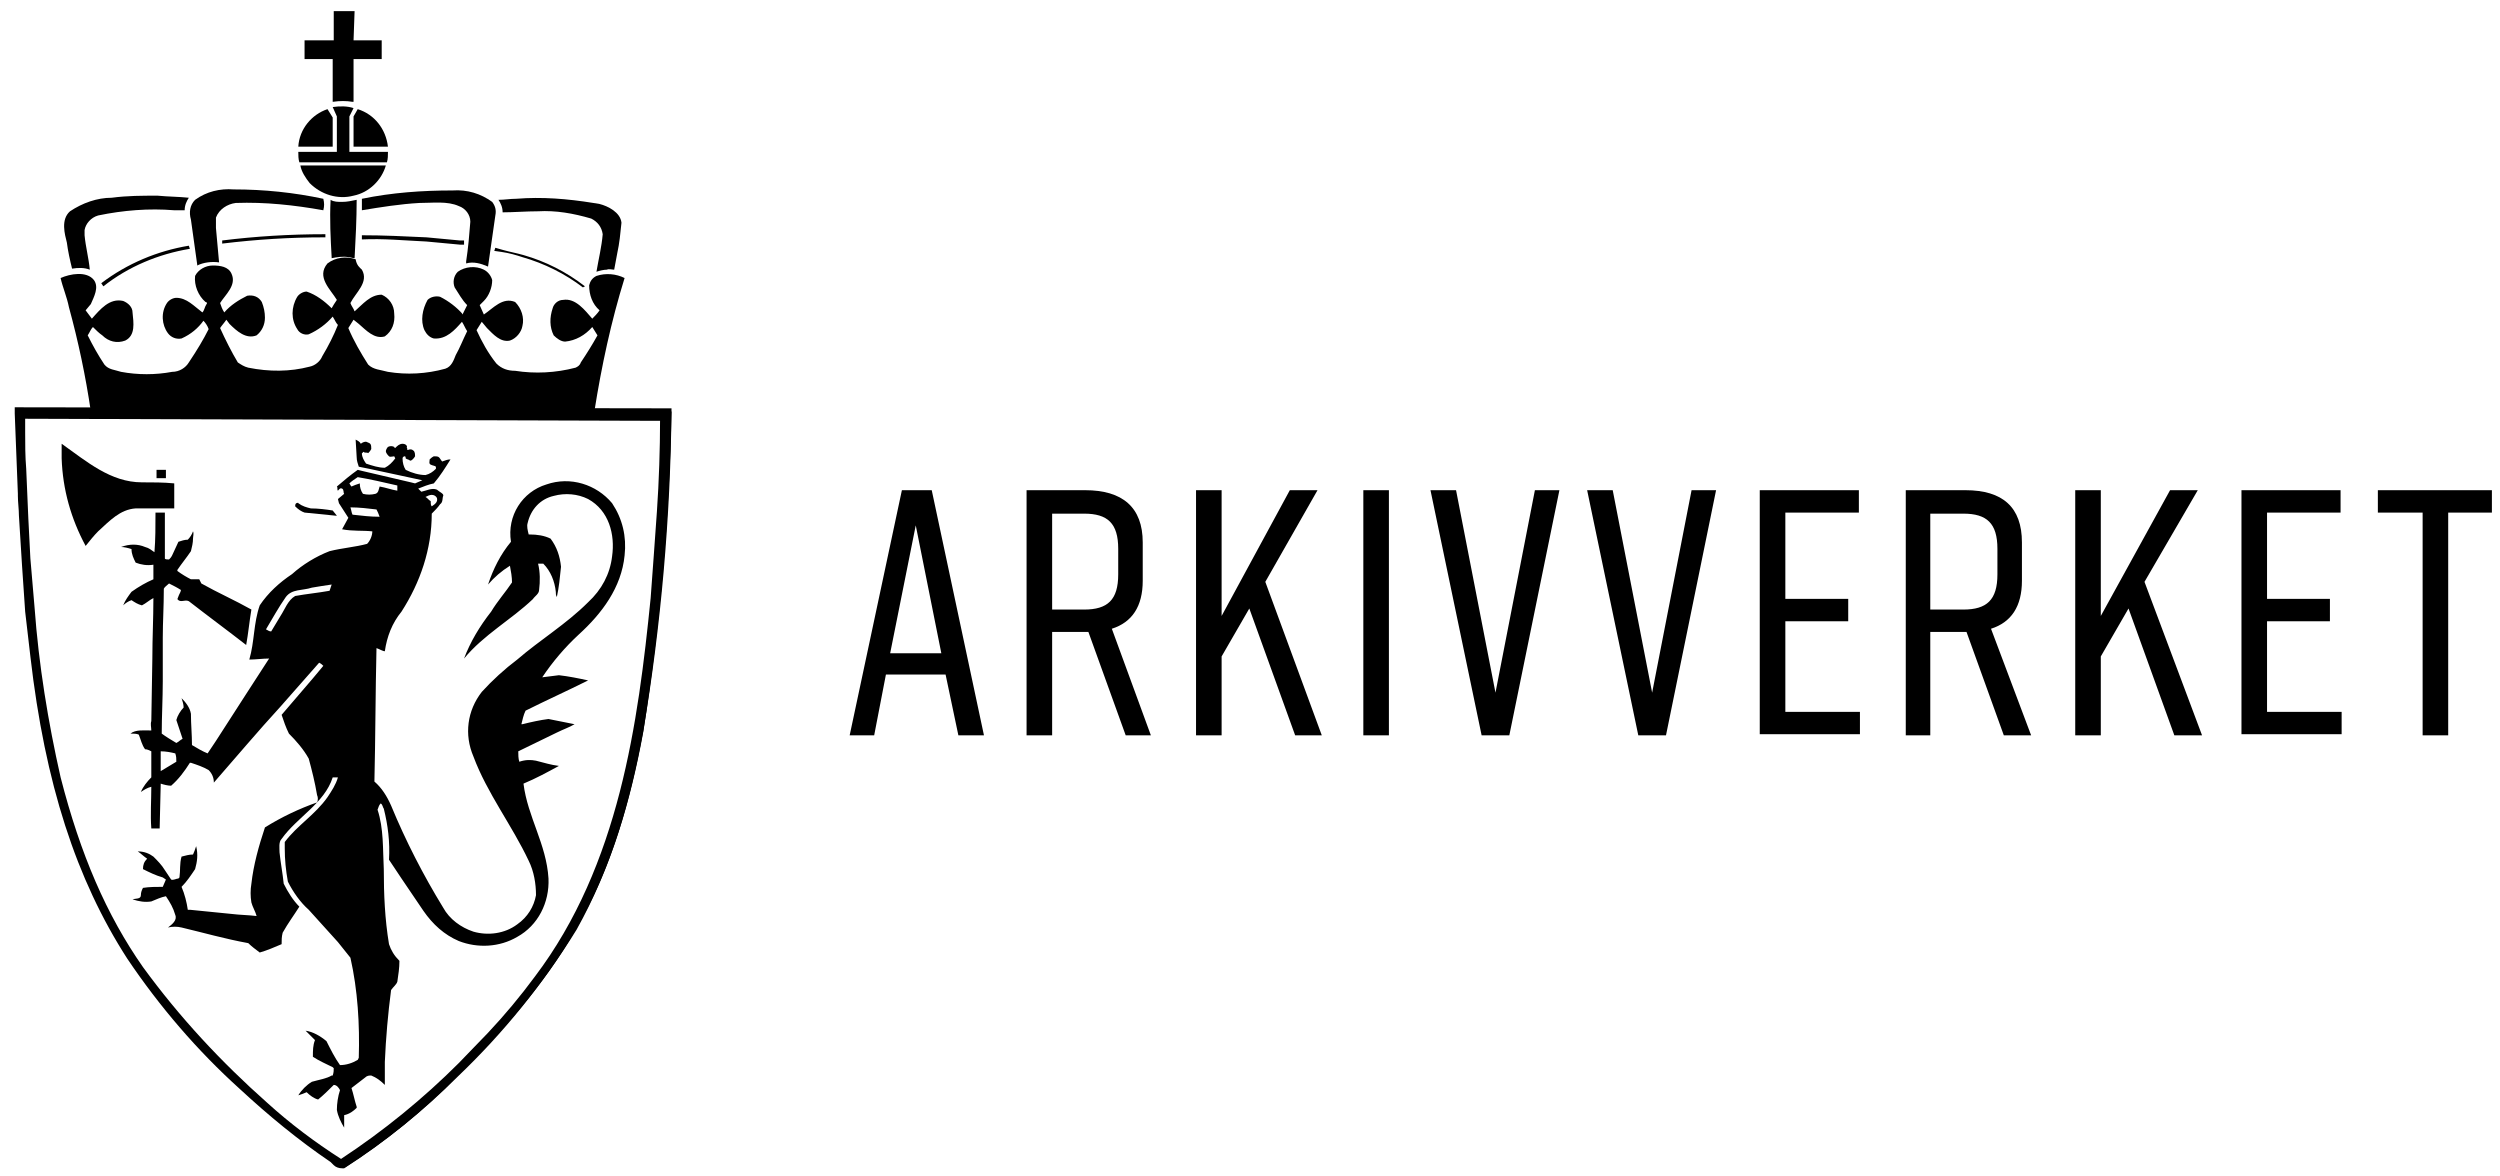
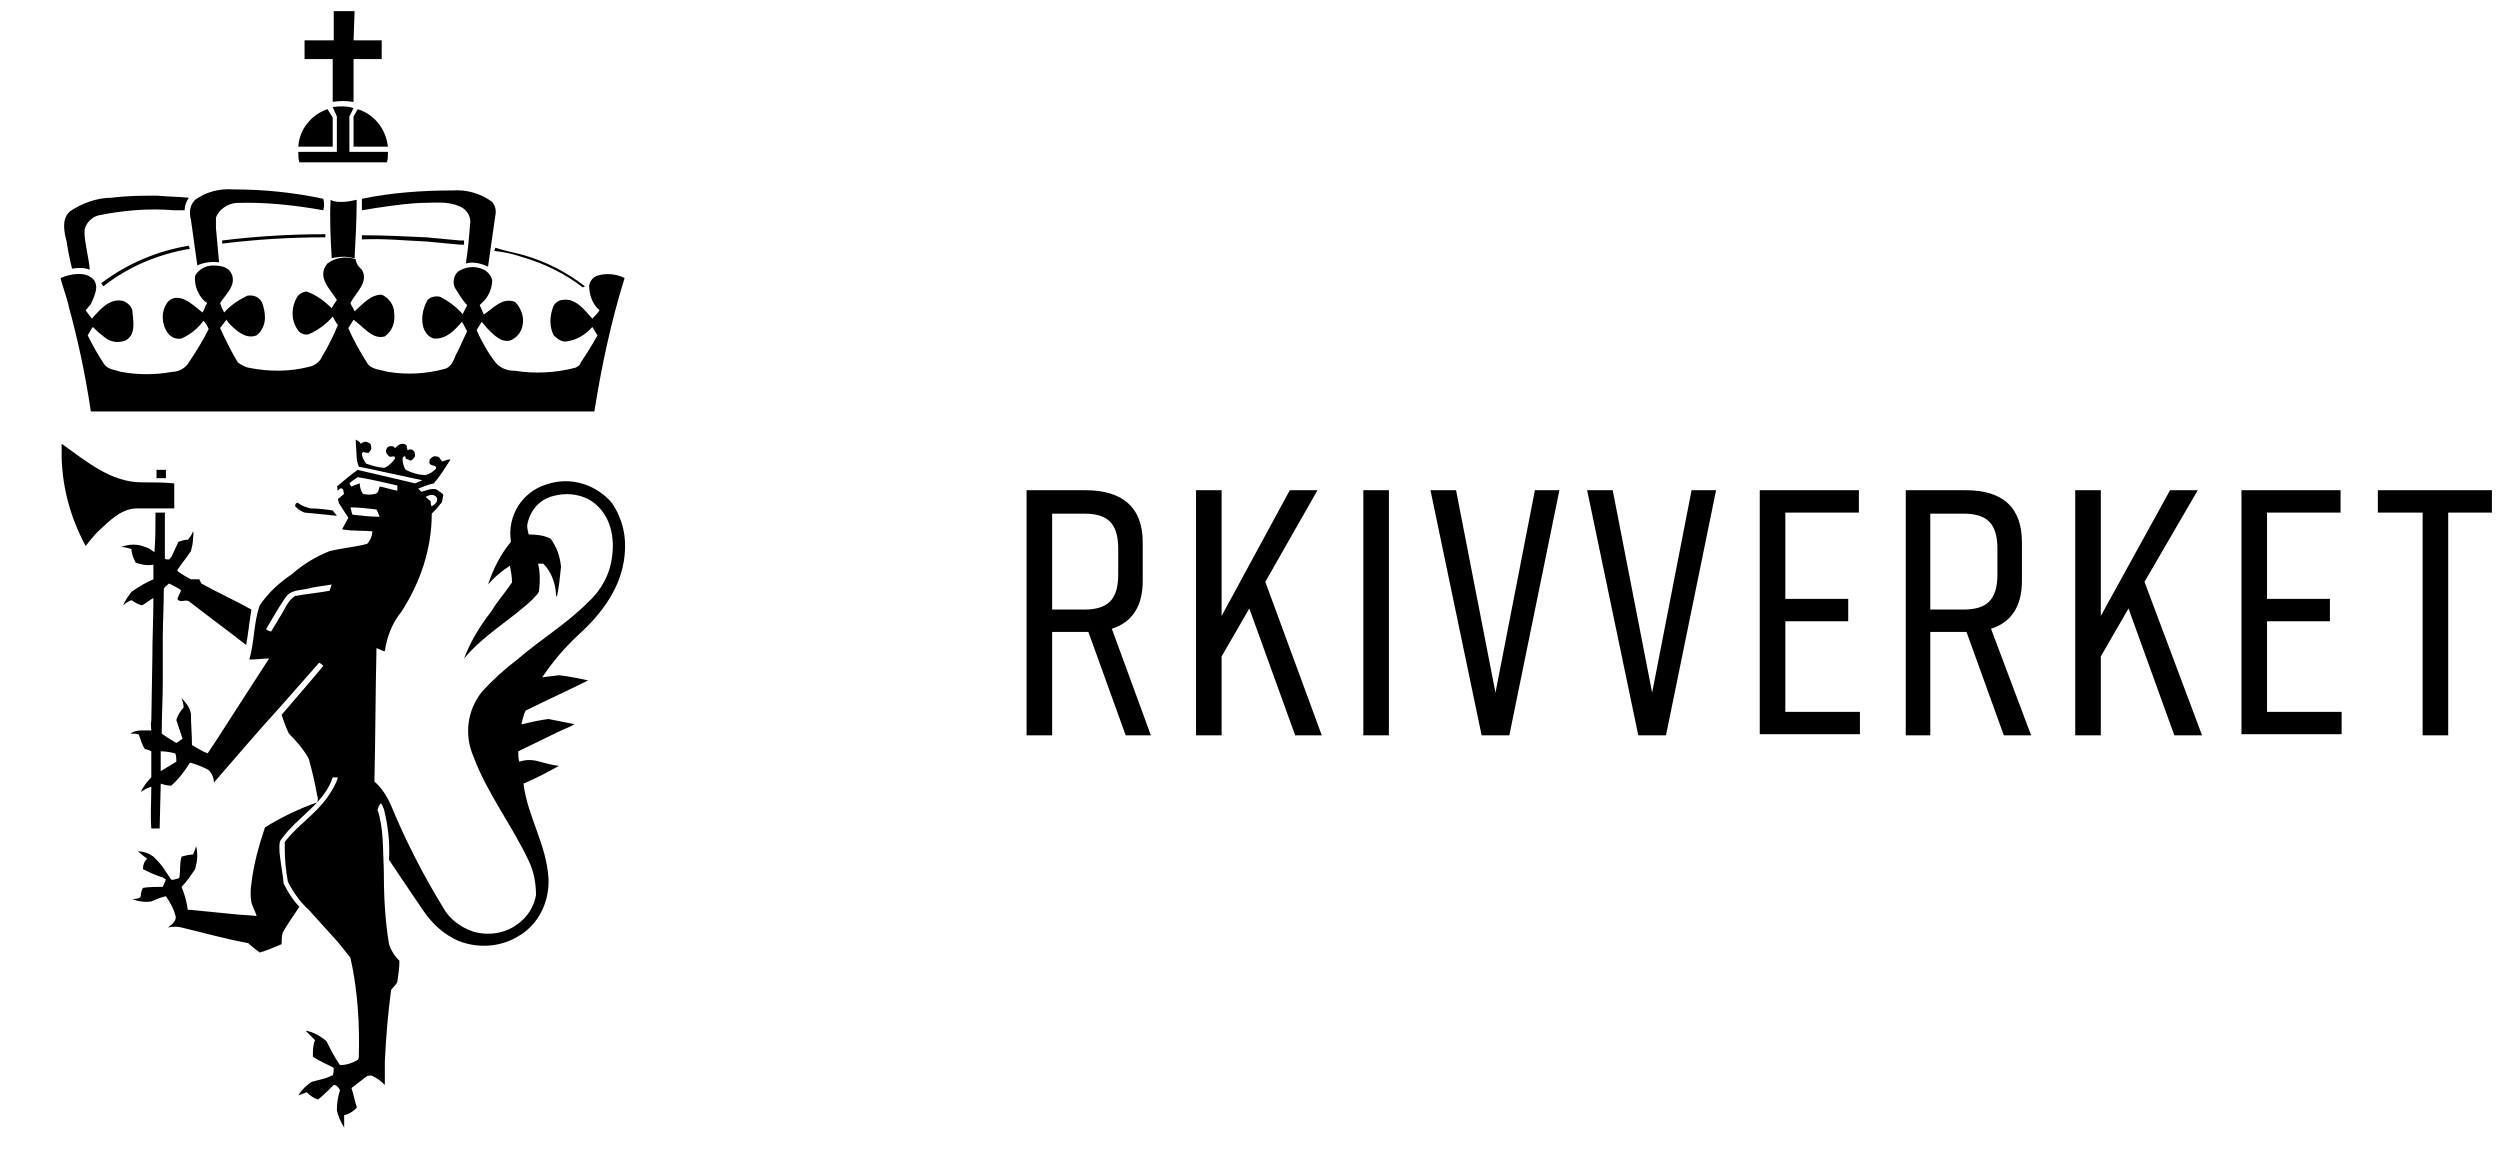
<svg xmlns="http://www.w3.org/2000/svg" fill="none" viewBox="0 0 153 72" height="72" width="153">
  <g clip-path="url(#clip0_319_6)">
    <g clip-path="url(#clip1_319_6)">
      <path fill="black" d="M35.673 17.588C34.588 16.758 33.312 16.12 31.973 15.738C31.59 15.61 31.143 15.482 30.697 15.419L30.25 15.355L30.314 15.163L30.76 15.291C31.207 15.419 31.59 15.482 32.036 15.61C33.376 15.993 34.652 16.631 35.8 17.524L35.673 17.588ZM6.325 17.524L6.197 17.333C7.792 16.12 9.642 15.355 11.556 15.036L11.62 15.227C9.706 15.546 7.856 16.312 6.325 17.524ZM28.4 14.972H28.145C27.443 14.908 26.741 14.844 26.103 14.781C24.699 14.717 23.487 14.589 22.147 14.653V14.398C23.487 14.398 24.763 14.462 26.103 14.525C26.805 14.589 27.506 14.653 28.145 14.717H28.4V14.972ZM13.598 14.908V14.717C15.64 14.462 17.745 14.334 19.851 14.334H19.914V14.525H19.851C17.745 14.525 15.704 14.653 13.598 14.908Z" />
      <path fill="black" d="M21.637 2.468H23.36V3.616H21.637V6.232H21.573C21.191 6.168 20.808 6.168 20.361 6.232V3.616H18.639V2.468H20.425V0.682C20.808 0.682 21.255 0.682 21.701 0.682L21.637 2.468Z" />
      <path fill="black" d="M21.637 6.615L21.382 7.126V9.295H23.743C23.743 9.486 23.743 9.742 23.679 9.933H18.32C18.256 9.742 18.256 9.486 18.256 9.295H20.616V7.126L20.361 6.552C20.808 6.488 21.255 6.488 21.637 6.615Z" />
      <path fill="black" d="M20.361 7.19V8.976H18.256C18.32 7.892 19.085 6.999 20.042 6.68L20.361 7.19Z" />
      <path fill="black" d="M23.742 8.976H21.637V7.126L21.892 6.68C22.913 6.999 23.614 7.892 23.742 8.976Z" />
-       <path fill="black" d="M23.614 10.125C23.359 11.018 22.594 11.784 21.637 11.975C20.68 12.23 19.659 11.911 18.957 11.21C18.702 10.891 18.447 10.508 18.383 10.125C20.105 10.125 21.956 10.125 23.614 10.125Z" />
      <path fill="black" d="M19.787 12.166C19.851 12.421 19.851 12.613 19.787 12.868C18.001 12.549 16.215 12.357 14.428 12.421C13.918 12.485 13.407 12.804 13.216 13.315C13.216 13.506 13.216 13.761 13.216 13.953C13.28 14.654 13.344 15.356 13.407 16.058C12.961 15.994 12.45 16.058 12.068 16.249V16.186L11.685 13.442C11.557 12.995 11.621 12.549 11.94 12.23C12.642 11.72 13.471 11.528 14.3 11.592C16.151 11.592 18.001 11.783 19.787 12.166Z" />
      <path fill="black" d="M30.123 12.358C30.315 12.613 30.379 12.868 30.315 13.187L29.868 16.314C29.422 16.122 28.975 15.995 28.528 16.122V15.995C28.656 15.165 28.72 14.399 28.784 13.57C28.784 13.123 28.465 12.741 28.082 12.613C27.38 12.294 26.487 12.422 25.657 12.422C24.509 12.486 23.297 12.677 22.148 12.868C22.148 12.613 22.148 12.422 22.148 12.166C23.999 11.784 25.849 11.656 27.699 11.656C28.592 11.592 29.422 11.848 30.123 12.358Z" />
      <path fill="black" d="M11.556 12.102C11.429 12.294 11.301 12.549 11.301 12.868C11.11 12.868 10.855 12.868 10.663 12.868C9.132 12.74 7.537 12.868 6.006 13.187C5.559 13.314 5.24 13.697 5.176 14.08C5.176 14.208 5.176 14.271 5.176 14.399C5.24 15.101 5.432 15.803 5.495 16.504C5.176 16.377 4.794 16.377 4.411 16.441C4.283 15.93 4.156 15.356 4.092 14.846C3.964 14.335 3.709 13.442 4.283 12.932C5.049 12.421 5.942 12.102 6.835 12.102C7.792 11.975 8.685 11.975 9.642 11.975C10.28 12.038 10.982 12.038 11.556 12.102Z" />
-       <path fill="black" d="M36.694 12.484C37.205 12.612 37.971 12.995 38.034 13.633C37.971 14.271 37.907 14.909 37.779 15.483L37.588 16.504C37.46 16.504 37.269 16.44 37.141 16.504C36.95 16.504 36.694 16.567 36.503 16.631C36.631 15.866 36.822 15.1 36.886 14.335C36.822 13.888 36.567 13.569 36.184 13.377C35.099 13.059 34.015 12.867 32.93 12.931C32.228 12.931 31.399 12.995 30.761 12.995C30.761 12.676 30.634 12.421 30.506 12.229C30.889 12.229 31.208 12.165 31.59 12.165C33.185 12.038 34.717 12.165 36.312 12.421L36.694 12.484Z" />
      <path fill="black" d="M20.935 12.356C21.254 12.356 21.509 12.292 21.828 12.229C21.828 13.377 21.765 14.653 21.701 15.801C21.573 15.801 21.446 15.738 21.318 15.738C20.999 15.674 20.616 15.738 20.297 15.801V15.738C20.233 14.589 20.17 13.441 20.233 12.229C20.425 12.356 20.68 12.356 20.935 12.356Z" />
      <path fill="black" d="M22.147 16.504C22.594 17.27 21.764 17.908 21.445 18.546C21.509 18.737 21.637 18.865 21.701 19.056C22.211 18.61 22.658 18.035 23.359 18.035C23.806 18.227 24.125 18.673 24.125 19.184C24.189 19.758 23.997 20.268 23.551 20.587C22.913 20.779 22.402 20.205 21.956 19.822L21.637 19.567L21.318 20.077C21.637 20.843 22.083 21.608 22.53 22.31C22.849 22.629 23.296 22.629 23.742 22.757C24.891 22.948 26.103 22.884 27.251 22.565C27.634 22.438 27.762 22.055 27.889 21.736C28.144 21.289 28.336 20.779 28.591 20.268C28.463 20.077 28.4 19.886 28.272 19.694C27.825 20.205 27.315 20.779 26.549 20.715C26.294 20.651 26.103 20.46 25.975 20.205C25.72 19.63 25.848 18.929 26.167 18.354C26.358 18.163 26.677 18.099 26.932 18.163C27.443 18.418 27.953 18.801 28.336 19.248V19.184L28.591 18.673C28.272 18.354 28.081 17.972 27.825 17.589C27.698 17.27 27.762 16.887 28.017 16.632C28.463 16.313 29.101 16.249 29.612 16.504C29.867 16.632 30.058 16.887 30.122 17.142C30.122 17.589 29.931 18.099 29.612 18.418L29.357 18.673L29.612 19.248C30.186 18.865 30.76 18.163 31.526 18.482C31.909 18.865 32.1 19.439 31.972 19.949C31.909 20.332 31.59 20.715 31.207 20.843C30.633 20.97 30.186 20.46 29.803 20.077L29.484 19.694C29.357 19.886 29.293 20.013 29.165 20.205C29.484 20.906 29.867 21.608 30.377 22.246C30.696 22.565 31.079 22.693 31.526 22.693C32.738 22.884 34.014 22.82 35.226 22.501C35.354 22.438 35.481 22.374 35.545 22.182C35.928 21.608 36.247 21.098 36.566 20.524C36.438 20.332 36.375 20.205 36.247 20.013C35.8 20.524 35.226 20.843 34.588 20.906C34.333 20.906 34.078 20.715 33.886 20.524C33.631 20.013 33.631 19.439 33.823 18.865C33.886 18.61 34.142 18.354 34.461 18.354C35.226 18.227 35.8 18.992 36.247 19.503C36.375 19.375 36.566 19.184 36.694 18.992C36.247 18.61 36.056 18.035 36.056 17.461C36.119 17.206 36.247 17.015 36.502 16.887C37.076 16.696 37.714 16.759 38.225 17.015C37.395 19.694 36.821 22.374 36.375 25.181H5.559C5.24 23.012 4.794 20.906 4.219 18.801C4.092 18.163 3.837 17.589 3.709 17.015C4.283 16.759 5.304 16.568 5.751 17.142C6.07 17.589 5.751 18.163 5.559 18.61L5.24 18.992L5.623 19.503C6.133 18.929 6.708 18.227 7.537 18.418C7.856 18.546 8.111 18.801 8.111 19.12C8.175 19.758 8.303 20.524 7.665 20.843C7.154 21.034 6.644 20.906 6.261 20.524C6.07 20.396 5.878 20.205 5.687 20.013C5.559 20.141 5.495 20.332 5.368 20.524C5.687 21.162 6.006 21.736 6.389 22.31C6.644 22.629 7.027 22.629 7.409 22.757C8.43 22.948 9.515 22.948 10.536 22.757C10.982 22.757 11.365 22.501 11.556 22.182C12.067 21.417 12.45 20.779 12.769 20.141C12.705 19.949 12.577 19.758 12.45 19.63C12.131 20.077 11.684 20.46 11.11 20.715C10.791 20.779 10.472 20.651 10.28 20.396C9.898 19.886 9.834 19.12 10.217 18.546C10.344 18.354 10.599 18.227 10.791 18.227C11.429 18.227 11.875 18.737 12.386 19.12C12.513 18.992 12.513 18.801 12.641 18.61C12.705 18.546 12.641 18.482 12.577 18.482C12.131 18.099 11.875 17.461 11.939 16.887C12.131 16.504 12.577 16.249 13.024 16.249C13.47 16.249 13.981 16.313 14.172 16.759C14.491 17.461 13.789 18.035 13.47 18.546C13.534 18.737 13.598 18.929 13.726 19.12C14.108 18.673 14.619 18.354 15.129 18.099C15.512 18.035 15.831 18.163 16.022 18.482C16.15 18.801 16.214 19.12 16.214 19.439C16.214 19.886 16.022 20.268 15.703 20.524C15.065 20.779 14.491 20.268 14.045 19.822L13.853 19.567C13.726 19.758 13.598 19.886 13.47 20.077C13.789 20.779 14.172 21.544 14.555 22.182C14.746 22.31 14.938 22.438 15.193 22.501C16.469 22.757 17.745 22.757 18.957 22.438C19.276 22.374 19.595 22.119 19.723 21.8C20.106 21.162 20.425 20.524 20.68 19.886C20.552 19.758 20.488 19.567 20.361 19.375C19.978 19.822 19.468 20.205 18.893 20.46C18.638 20.524 18.319 20.396 18.192 20.141C17.809 19.567 17.809 18.801 18.192 18.163C18.319 17.972 18.574 17.844 18.766 17.844C19.34 18.035 19.85 18.418 20.297 18.865C20.361 18.737 20.488 18.546 20.616 18.354C20.233 17.716 19.34 16.951 20.042 16.121C20.552 15.739 21.19 15.675 21.764 15.866C21.828 16.249 22.02 16.377 22.147 16.504Z" />
-       <path fill="black" d="M1.029 25.117C1.029 25.181 1.029 25.309 1.029 25.372L1.221 30.285C1.221 30.732 1.284 31.178 1.284 31.625L1.476 34.687L1.731 37.494L2.05 40.238C2.816 46.873 4.347 53.189 7.92 58.676C9.898 61.547 12.194 64.227 14.81 66.587C16.533 68.182 18.383 69.713 20.361 71.053C20.616 71.181 20.807 71.436 21.126 71.436C23.614 69.841 25.911 67.991 28.017 65.885C30.824 63.206 33.248 60.207 35.29 56.89C37.395 53.125 38.608 48.978 39.373 44.768C40.394 38.26 40.968 31.752 41.096 25.181L1.029 25.117ZM40.139 33.858L39.947 36.474C39.182 44.768 37.842 53.062 32.865 59.697C31.972 60.909 31.015 62.057 29.994 63.142L28.208 64.992C25.975 67.289 23.551 69.267 20.871 70.989C19.212 69.969 17.681 68.756 16.214 67.48C13.406 64.992 10.854 62.249 8.621 59.186C6.261 55.677 4.538 51.722 3.581 47.511C2.752 44.066 2.241 40.557 1.986 37.048L1.731 34.049L1.603 31.625V30.987L1.476 28.626C1.412 27.542 1.412 26.521 1.412 25.5H40.522C40.458 27.35 40.394 29.328 40.33 31.178L40.139 33.858Z" />
-       <path fill="black" d="M20.936 71.5C20.744 71.5 20.553 71.436 20.425 71.308C20.361 71.245 20.297 71.181 20.234 71.117C18.256 69.777 16.406 68.246 14.683 66.651C12.067 64.29 9.771 61.611 7.793 58.676C4.667 53.827 2.753 47.958 1.859 40.174L1.54 37.431L1.349 34.623L1.158 31.561C1.158 31.178 1.094 30.732 1.094 30.349V30.221L0.902 25.309C0.902 25.245 0.902 25.117 0.902 24.99V24.926H1.03L41.096 24.99V25.117C41.032 31.689 40.458 38.26 39.374 44.704C38.417 49.872 37.141 53.636 35.227 56.89C33.185 60.526 30.25 63.589 27.953 65.885C25.912 67.991 23.551 69.905 21.063 71.5H20.936ZM1.094 25.181C1.094 25.245 1.094 25.309 1.094 25.309L1.285 30.285C1.285 30.732 1.349 31.114 1.349 31.497L1.54 34.56L1.796 37.367L2.115 40.11C3.008 47.894 4.858 53.7 7.984 58.548C9.962 61.419 12.259 64.099 14.874 66.46C16.597 68.118 18.447 69.586 20.361 70.926C20.425 70.989 20.553 70.989 20.616 71.053C20.744 71.181 20.872 71.245 21.063 71.245C23.551 69.65 25.848 67.799 27.953 65.758C30.25 63.461 33.185 60.399 35.227 56.826C37.077 53.572 38.353 49.872 39.31 44.704C40.203 38.324 40.777 31.816 40.905 25.245L1.094 25.181ZM20.872 71.117C19.213 70.032 17.618 68.82 16.214 67.544C13.343 65.056 10.791 62.313 8.558 59.25C6.325 56.06 4.73 52.36 3.518 47.575C2.689 44.13 2.178 40.621 1.923 37.112L1.668 34.113L1.54 31.625V30.987L1.413 28.626C1.349 27.861 1.349 27.095 1.349 26.393V25.5V25.372H40.65V25.5C40.586 27.159 40.586 29.264 40.458 31.178L40.267 33.858L40.075 36.474C39.31 44.13 38.098 52.934 32.93 59.761C32.037 60.973 31.08 62.121 30.059 63.206L28.273 65.12C26.04 67.353 23.615 69.331 20.872 71.117ZM1.54 25.628V26.457C1.54 27.159 1.54 27.924 1.604 28.69L1.732 31.689L1.859 34.177L2.115 37.175C2.37 40.684 2.944 44.193 3.71 47.575C4.922 52.296 6.517 55.996 8.75 59.186C10.983 62.249 13.535 64.992 16.342 67.48C17.745 68.756 19.277 69.905 20.872 70.926C23.488 69.203 25.912 67.225 28.081 65.056L29.867 63.206C30.888 62.121 31.845 60.973 32.739 59.761C37.906 52.934 39.055 44.193 39.82 36.601L40.012 33.985L40.203 31.306C40.331 29.456 40.395 27.414 40.395 25.755L1.54 25.628Z" />
      <path fill="black" d="M8.686 29.519C9.324 29.519 10.026 29.519 10.664 29.583V31.114C9.898 31.114 9.069 31.114 8.303 31.114C7.346 31.178 6.708 31.879 6.006 32.517C5.751 32.773 5.496 33.092 5.241 33.411C4.348 31.752 3.837 29.965 3.773 28.051C3.773 27.732 3.773 27.477 3.773 27.158C5.305 28.243 6.772 29.519 8.686 29.519Z" />
      <path fill="black" d="M10.154 29.264H9.58V28.754H10.154V29.264Z" />
      <path fill="black" d="M18.256 30.796C18.511 30.987 18.766 31.051 19.021 31.115C19.468 31.115 19.979 31.179 20.361 31.242L20.616 31.561H20.553L18.639 31.37C18.447 31.306 18.256 31.179 18.064 30.987C18.064 30.924 18.064 30.86 18.128 30.796C18.192 30.796 18.256 30.732 18.256 30.796Z" />
      <path fill="black" d="M38.226 33.986C38.353 32.838 38.098 31.753 37.46 30.796C36.503 29.648 34.908 29.137 33.441 29.648C31.973 30.094 31.016 31.562 31.271 33.157C30.633 33.922 30.187 34.816 29.868 35.773C30.251 35.326 30.697 34.943 31.208 34.624C31.271 34.943 31.335 35.326 31.335 35.645C30.952 36.219 30.442 36.793 30.059 37.431C29.357 38.325 28.783 39.282 28.4 40.302C29.613 38.835 31.271 37.942 32.611 36.666C32.739 36.474 32.994 36.347 32.994 36.092C33.058 35.581 33.058 35.007 32.93 34.496C33.058 34.496 33.122 34.496 33.249 34.496C33.696 34.943 33.951 35.581 34.015 36.219C34.015 36.347 34.015 36.41 34.079 36.538C34.206 35.964 34.27 35.326 34.334 34.688C34.27 34.05 34.079 33.476 33.696 32.965C33.313 32.774 32.866 32.71 32.42 32.71H32.356C32.292 32.455 32.228 32.2 32.292 32.008C32.484 31.179 33.058 30.541 33.887 30.349C34.589 30.158 35.355 30.222 35.993 30.541C37.269 31.243 37.651 32.71 37.46 34.05C37.332 35.135 36.822 36.092 35.993 36.857C34.653 38.197 33.058 39.154 31.654 40.366C30.889 40.94 30.123 41.642 29.485 42.344C28.592 43.492 28.4 44.96 28.975 46.3C29.804 48.532 31.335 50.51 32.356 52.679C32.675 53.318 32.803 54.083 32.803 54.785C32.675 55.487 32.292 56.125 31.654 56.571C30.889 57.145 29.868 57.273 28.975 57.018C28.209 56.763 27.507 56.252 27.124 55.55C25.912 53.573 24.828 51.467 23.934 49.298C23.679 48.724 23.36 48.214 22.914 47.831C22.977 45.215 22.977 42.344 23.041 39.664C23.233 39.728 23.424 39.856 23.552 39.856C23.679 38.962 23.998 38.133 24.572 37.431C25.721 35.645 26.423 33.603 26.423 31.434C26.614 31.243 26.805 31.051 26.933 30.86C27.124 30.732 27.061 30.477 27.124 30.349C27.188 30.222 26.869 30.094 26.742 29.967C26.423 29.839 26.104 30.03 25.785 30.094C25.721 30.03 25.657 29.967 25.593 29.903C25.912 29.775 26.231 29.648 26.55 29.584C26.933 29.137 27.252 28.627 27.571 28.116C27.38 28.116 27.252 28.18 27.061 28.244C26.997 28.18 26.933 28.053 26.869 27.989C26.805 27.925 26.678 27.925 26.55 27.925C26.423 27.989 26.359 28.053 26.295 28.116C26.295 28.244 26.231 28.372 26.359 28.436C26.486 28.499 26.614 28.499 26.678 28.563C26.678 28.563 26.678 28.627 26.678 28.691C26.486 28.882 26.295 29.01 26.04 29.073C25.657 29.073 25.21 28.946 24.828 28.755C24.7 28.563 24.636 28.308 24.636 28.053C24.636 27.989 24.7 27.925 24.764 27.925C24.828 27.925 24.828 27.989 24.828 28.053C24.891 28.116 25.019 28.116 25.083 28.18C25.147 28.244 25.338 28.053 25.402 27.925C25.402 27.797 25.402 27.734 25.338 27.606C25.21 27.479 25.083 27.479 24.955 27.542C24.891 27.542 24.955 27.415 24.891 27.415C24.955 27.287 24.828 27.16 24.636 27.16C24.445 27.16 24.317 27.287 24.19 27.415C24.19 27.415 24.126 27.415 24.126 27.351C23.998 27.287 23.871 27.287 23.743 27.351C23.679 27.415 23.615 27.542 23.615 27.606C23.615 27.734 23.743 27.861 23.807 27.925C23.871 27.989 24.062 27.925 24.126 27.925L24.19 28.053C23.998 28.308 23.807 28.499 23.552 28.627C23.169 28.627 22.786 28.499 22.403 28.372C22.276 28.18 22.148 27.989 22.148 27.734C22.212 27.734 22.212 27.606 22.276 27.67C22.339 27.734 22.467 27.67 22.531 27.734C22.595 27.67 22.658 27.606 22.722 27.479C22.722 27.351 22.722 27.223 22.658 27.16C22.595 27.096 22.531 27.096 22.403 27.032C22.276 27.032 22.148 27.096 22.084 27.16C22.02 27.032 21.893 26.968 21.765 26.904L21.829 27.989C21.829 28.18 21.893 28.372 21.957 28.563L22.595 28.691L25.848 29.392C25.721 29.456 25.529 29.52 25.402 29.584L25.147 29.52L22.148 28.818L21.893 28.755C21.446 29.073 21.063 29.392 20.617 29.775C20.681 29.839 20.617 29.967 20.681 30.03C20.744 29.967 20.808 29.839 20.936 29.903C21.063 29.967 21 30.158 21.063 30.222L20.681 30.541L20.744 30.796C20.936 31.115 21.127 31.37 21.319 31.689L20.936 32.391C21.574 32.519 22.212 32.455 22.786 32.519C22.786 32.774 22.658 33.093 22.467 33.284C21.765 33.476 20.936 33.539 20.17 33.731C19.341 34.05 18.511 34.56 17.873 35.135C17.108 35.645 16.406 36.283 15.896 37.048C15.513 38.133 15.577 39.282 15.258 40.366C15.64 40.366 16.087 40.302 16.47 40.302L15.066 42.471L13.216 45.343L12.706 46.108C12.387 45.98 12.068 45.789 11.749 45.598C11.749 44.96 11.685 44.322 11.685 43.684C11.621 43.301 11.366 42.982 11.111 42.727C11.174 42.918 11.238 43.109 11.238 43.301C11.047 43.492 10.855 43.811 10.792 44.066C10.919 44.449 11.047 44.832 11.174 45.215C11.047 45.279 10.919 45.406 10.792 45.47C10.473 45.279 10.154 45.087 9.898 44.896C9.898 43.875 9.962 42.727 9.962 41.706V39.026C9.962 38.069 10.026 37.112 10.026 36.028C10.09 35.9 10.217 35.836 10.345 35.709C10.6 35.836 10.855 35.964 11.047 36.092C11.111 36.092 11.047 36.155 11.047 36.219C10.983 36.347 10.919 36.474 10.855 36.666C11.047 36.921 11.302 36.666 11.557 36.793C12.706 37.687 13.918 38.58 15.066 39.473C15.194 38.771 15.258 38.069 15.385 37.304C14.364 36.73 13.344 36.283 12.323 35.709L12.195 35.453H11.685C11.43 35.326 11.111 35.135 10.855 34.943V34.879C11.111 34.496 11.43 34.114 11.685 33.731C11.749 33.476 11.812 33.221 11.812 32.965C11.812 32.838 11.876 32.646 11.812 32.519C11.749 32.71 11.621 32.901 11.493 33.029C11.302 33.029 11.111 33.093 10.919 33.157L10.536 33.986C10.473 34.114 10.409 34.178 10.345 34.241C10.281 34.241 10.09 34.241 10.09 34.178C10.09 33.221 10.09 32.264 10.09 31.37H9.516C9.516 32.2 9.516 33.029 9.452 33.795C9.26 33.667 9.133 33.539 8.878 33.476C8.431 33.284 7.921 33.284 7.41 33.476C7.602 33.476 7.857 33.539 8.048 33.603C8.048 33.922 8.176 34.178 8.303 34.433C8.622 34.56 9.005 34.624 9.388 34.56C9.388 34.752 9.388 35.007 9.388 35.198V35.453C8.941 35.645 8.495 35.9 8.048 36.219C7.857 36.474 7.665 36.73 7.538 37.048C7.665 36.921 7.857 36.793 8.048 36.73C8.24 36.857 8.431 36.985 8.686 37.048C8.941 36.921 9.133 36.73 9.388 36.602C9.388 37.878 9.324 39.026 9.324 40.302L9.26 44.13C9.197 44.322 9.26 44.513 9.26 44.705C8.814 44.705 8.303 44.641 7.984 44.896C8.176 44.896 8.367 44.896 8.495 44.96C8.622 45.279 8.686 45.598 8.878 45.853C9.005 45.853 9.133 45.917 9.26 45.98V47.575C9.005 47.831 8.75 48.15 8.622 48.469C8.814 48.341 9.005 48.214 9.26 48.15C9.26 48.979 9.197 49.872 9.26 50.702H9.771L9.835 48.022V47.958C10.026 48.022 10.281 48.086 10.473 48.086C10.919 47.703 11.302 47.193 11.621 46.682H11.685C12.068 46.81 12.45 46.938 12.769 47.129C12.961 47.32 13.088 47.575 13.088 47.895C14.428 46.363 15.768 44.768 17.172 43.237L19.532 40.557C19.66 40.621 19.724 40.685 19.787 40.749L19.149 41.514L17.235 43.748C17.363 44.13 17.491 44.513 17.682 44.896C18.129 45.343 18.575 45.853 18.894 46.427C19.086 47.129 19.277 47.895 19.405 48.66C19.468 48.788 19.468 48.979 19.405 49.107C18.32 49.489 17.235 50 16.215 50.638C15.832 51.786 15.513 52.935 15.385 54.083C15.321 54.466 15.321 54.849 15.385 55.231C15.449 55.487 15.64 55.806 15.704 56.061C15.194 55.997 14.683 55.997 14.173 55.933L11.621 55.678H11.493C11.43 55.231 11.302 54.721 11.111 54.275C11.43 53.956 11.685 53.573 11.94 53.19C12.068 52.743 12.131 52.297 12.004 51.786C11.94 51.978 11.876 52.169 11.812 52.297C11.557 52.297 11.366 52.361 11.111 52.424C10.983 52.871 11.047 53.254 10.983 53.7L10.919 53.764C10.792 53.764 10.6 53.892 10.473 53.828C10.345 53.636 10.217 53.445 10.09 53.254C9.898 52.935 9.643 52.679 9.388 52.424C9.133 52.233 8.814 52.105 8.431 52.105C8.622 52.233 8.814 52.424 9.005 52.552C8.814 52.743 8.75 52.935 8.75 53.19C9.133 53.381 9.516 53.573 9.962 53.7L10.154 53.828C10.09 53.956 10.026 54.147 9.962 54.275C9.579 54.275 9.133 54.275 8.75 54.338C8.686 54.466 8.622 54.593 8.622 54.785C8.622 55.04 8.303 54.976 8.112 55.04C8.495 55.168 8.878 55.231 9.26 55.168C9.579 55.04 9.835 54.913 10.154 54.849C10.409 55.231 10.6 55.55 10.728 55.997C10.855 56.316 10.536 56.571 10.281 56.763C10.536 56.699 10.855 56.699 11.111 56.763C12.45 57.082 13.79 57.465 15.194 57.72C15.385 57.911 15.64 58.102 15.896 58.294C16.342 58.166 16.789 57.975 17.235 57.783C17.235 57.528 17.235 57.337 17.299 57.082C17.618 56.508 18.001 55.997 18.32 55.487C17.937 55.104 17.618 54.593 17.363 54.083C17.299 53.445 17.172 52.807 17.108 52.169C17.108 51.914 17.044 51.531 17.235 51.34C18.192 50 19.851 49.17 20.362 47.575C20.489 47.575 20.553 47.575 20.681 47.575C20.553 48.022 20.298 48.405 20.043 48.788C19.277 49.872 18.192 50.51 17.427 51.531V51.914C17.427 52.616 17.491 53.254 17.618 53.956C17.937 54.593 18.384 55.231 18.894 55.678L20.681 57.656C20.936 57.975 21.191 58.294 21.446 58.613C21.893 60.591 22.02 62.696 21.957 64.738L21.893 64.865C21.574 65.057 21.191 65.184 20.808 65.184C20.489 64.738 20.234 64.227 19.979 63.717C19.596 63.398 19.149 63.143 18.703 63.079C18.894 63.27 19.086 63.462 19.277 63.653C19.149 63.972 19.149 64.291 19.149 64.674C19.532 64.929 19.979 65.121 20.362 65.312L20.425 65.376C20.425 65.503 20.425 65.631 20.362 65.822H20.298C19.979 66.014 19.532 66.078 19.086 66.205C18.767 66.397 18.448 66.716 18.256 67.034C18.448 66.971 18.639 66.907 18.767 66.843C18.958 67.034 19.213 67.226 19.468 67.29C19.787 67.034 20.106 66.716 20.425 66.397C20.617 66.397 20.744 66.588 20.808 66.716C20.681 67.098 20.617 67.545 20.617 67.928C20.681 68.311 20.872 68.693 21.063 69.012C21.063 68.757 21.063 68.502 21.063 68.247C21.382 68.183 21.638 67.992 21.829 67.8V67.736C21.701 67.353 21.638 66.971 21.51 66.588C21.765 66.397 22.084 66.141 22.339 65.95C22.467 65.822 22.595 65.822 22.722 65.822C23.041 65.95 23.296 66.141 23.552 66.397C23.552 65.95 23.552 65.439 23.552 64.993C23.615 63.526 23.743 62.058 23.934 60.591C24.062 60.399 24.253 60.272 24.317 60.08C24.381 59.634 24.445 59.251 24.445 58.804C24.126 58.485 23.934 58.166 23.807 57.783C23.552 56.252 23.488 54.721 23.488 53.19C23.424 51.978 23.488 50.702 23.105 49.553C23.169 49.426 23.169 49.298 23.296 49.17C23.424 49.234 23.424 49.426 23.488 49.489C23.743 50.51 23.871 51.531 23.807 52.616L24.572 53.764L25.912 55.742C26.486 56.571 27.188 57.209 28.081 57.592C29.23 58.039 30.57 57.975 31.654 57.337C32.93 56.635 33.632 55.231 33.568 53.764C33.441 51.659 32.292 50 32.037 47.958C32.803 47.639 33.504 47.257 34.206 46.874C33.696 46.81 33.313 46.682 32.803 46.555C32.484 46.491 32.165 46.491 31.782 46.618C31.718 46.427 31.718 46.172 31.718 45.98L34.079 44.832C34.461 44.641 34.844 44.513 35.163 44.322L33.568 44.003C33.058 44.066 32.484 44.194 31.973 44.322H31.909C31.973 44.066 32.037 43.748 32.165 43.492C33.441 42.854 34.717 42.28 35.993 41.642C35.418 41.514 34.78 41.387 34.206 41.323L33.185 41.451C33.823 40.494 34.589 39.6 35.418 38.835C36.822 37.559 38.034 35.964 38.226 33.986ZM26.423 30.286C26.55 30.286 26.678 30.349 26.742 30.477C26.805 30.732 26.614 30.86 26.423 30.988C26.359 30.924 26.359 30.796 26.359 30.669C26.231 30.605 26.167 30.477 26.04 30.413C26.167 30.349 26.295 30.286 26.423 30.286ZM9.835 47.193C9.835 46.746 9.835 46.427 9.835 45.98C10.154 45.98 10.473 46.044 10.728 46.108C10.792 46.3 10.792 46.427 10.792 46.618C10.473 46.81 10.154 47.001 9.835 47.193ZM20.17 36.155C19.468 36.283 18.767 36.347 18.065 36.474C17.618 36.73 17.427 37.304 17.172 37.687L16.597 38.644C16.47 38.644 16.406 38.58 16.278 38.516C16.661 37.878 17.044 37.176 17.491 36.538C17.873 36.028 18.511 36.155 19.086 35.964C19.468 35.9 19.851 35.836 20.298 35.773L20.17 36.155ZM21.382 29.584C21.51 29.456 21.701 29.329 21.893 29.201C22.658 29.329 23.488 29.52 24.317 29.712C24.317 29.839 24.317 29.903 24.317 30.03C23.934 29.967 23.615 29.839 23.233 29.775C23.169 29.967 23.169 30.158 22.977 30.222C22.722 30.286 22.467 30.286 22.212 30.222C22.084 30.03 22.02 29.839 22.02 29.584C21.829 29.648 21.638 29.712 21.51 29.775C21.51 29.775 21.446 29.712 21.382 29.584ZM21.574 31.498C21.51 31.37 21.51 31.243 21.446 31.051C21.957 31.051 22.531 31.115 23.041 31.179C23.105 31.306 23.169 31.434 23.233 31.625C22.658 31.625 22.148 31.562 21.574 31.498Z" />
    </g>
    <g clip-path="url(#clip2_319_6)">
-       <path fill="black" d="M57.87 41.283H54.218L53.5 45.001H52L55.196 30H57.022L60.218 45.001H58.652L57.87 41.283ZM57.609 39.979L56.044 32.152L54.478 39.979H57.609Z" />
      <path fill="black" d="M68.892 45.001L66.609 38.674H64.391V45.001H62.826V30H66.413C68.696 30 69.935 31.044 69.935 33.196V35.544C69.935 37.109 69.283 38.087 68.044 38.479L70.457 45.066H68.892V45.001ZM64.391 37.305H66.348C67.783 37.305 68.435 36.718 68.435 35.152V33.587C68.435 32.022 67.783 31.435 66.348 31.435H64.391V37.305Z" />
      <path fill="black" d="M79.263 45.001L76.458 37.239L74.763 40.174V45.001H73.197V30H74.763V37.696L78.937 30H80.632L77.437 35.609L80.893 45.001H79.263Z" />
      <path fill="black" d="M83.436 45.001V30H85.001V45.001H83.436Z" />
      <path fill="black" d="M92.371 45.001H90.675L87.545 30H89.11L91.523 42.392L93.936 30H95.436L92.371 45.001Z" />
      <path fill="black" d="M101.959 45.001H100.263L97.133 30H98.698L101.111 42.392L103.524 30H105.024L101.959 45.001Z" />
      <path fill="black" d="M107.697 45.001V30H113.763V31.37H109.263V36.652H113.111V38.022H109.263V43.566H113.828V44.935H107.697V45.001Z" />
      <path fill="black" d="M122.633 45.001L120.35 38.674H118.133V45.001H116.633V30H120.285C122.568 30 123.742 31.044 123.742 33.196V35.544C123.742 37.109 123.09 38.087 121.85 38.479L124.329 45.066H122.633V45.001ZM118.133 37.305H120.155C121.59 37.305 122.242 36.718 122.242 35.152V33.587C122.242 32.022 121.59 31.435 120.155 31.435H118.133V37.305Z" />
-       <path fill="black" d="M133.069 45.001L130.265 37.239L128.569 40.174V45.001H127.004V30H128.569V37.696L132.808 30H134.504L131.243 35.609L134.765 45.001H133.069Z" />
+       <path fill="black" d="M133.069 45.001L130.265 37.239L128.569 40.174V45.001H127.004V30H128.569V37.696L132.808 30H134.504L131.243 35.609L134.765 45.001Z" />
      <path fill="black" d="M137.178 45.001V30H143.243V31.37H138.743V36.652H142.591V38.022H138.743V43.566H143.308V44.935H137.178V45.001Z" />
      <path fill="black" d="M152.569 31.37H149.83V45.001H148.265V31.37H145.525V30H152.504V31.37H152.569Z" />
    </g>
  </g>
  <defs>
    <clipPath id="clip0_319_6">
      <rect fill="white" height="72" width="153" />
    </clipPath>
    <clipPath id="clip1_319_6">
      <rect transform="translate(0.902 0.682)" fill="white" height="70.818" width="40.194" />
    </clipPath>
    <clipPath id="clip2_319_6">
      <rect transform="translate(52 30)" fill="white" height="15.001" width="100.634" />
    </clipPath>
  </defs>
</svg>